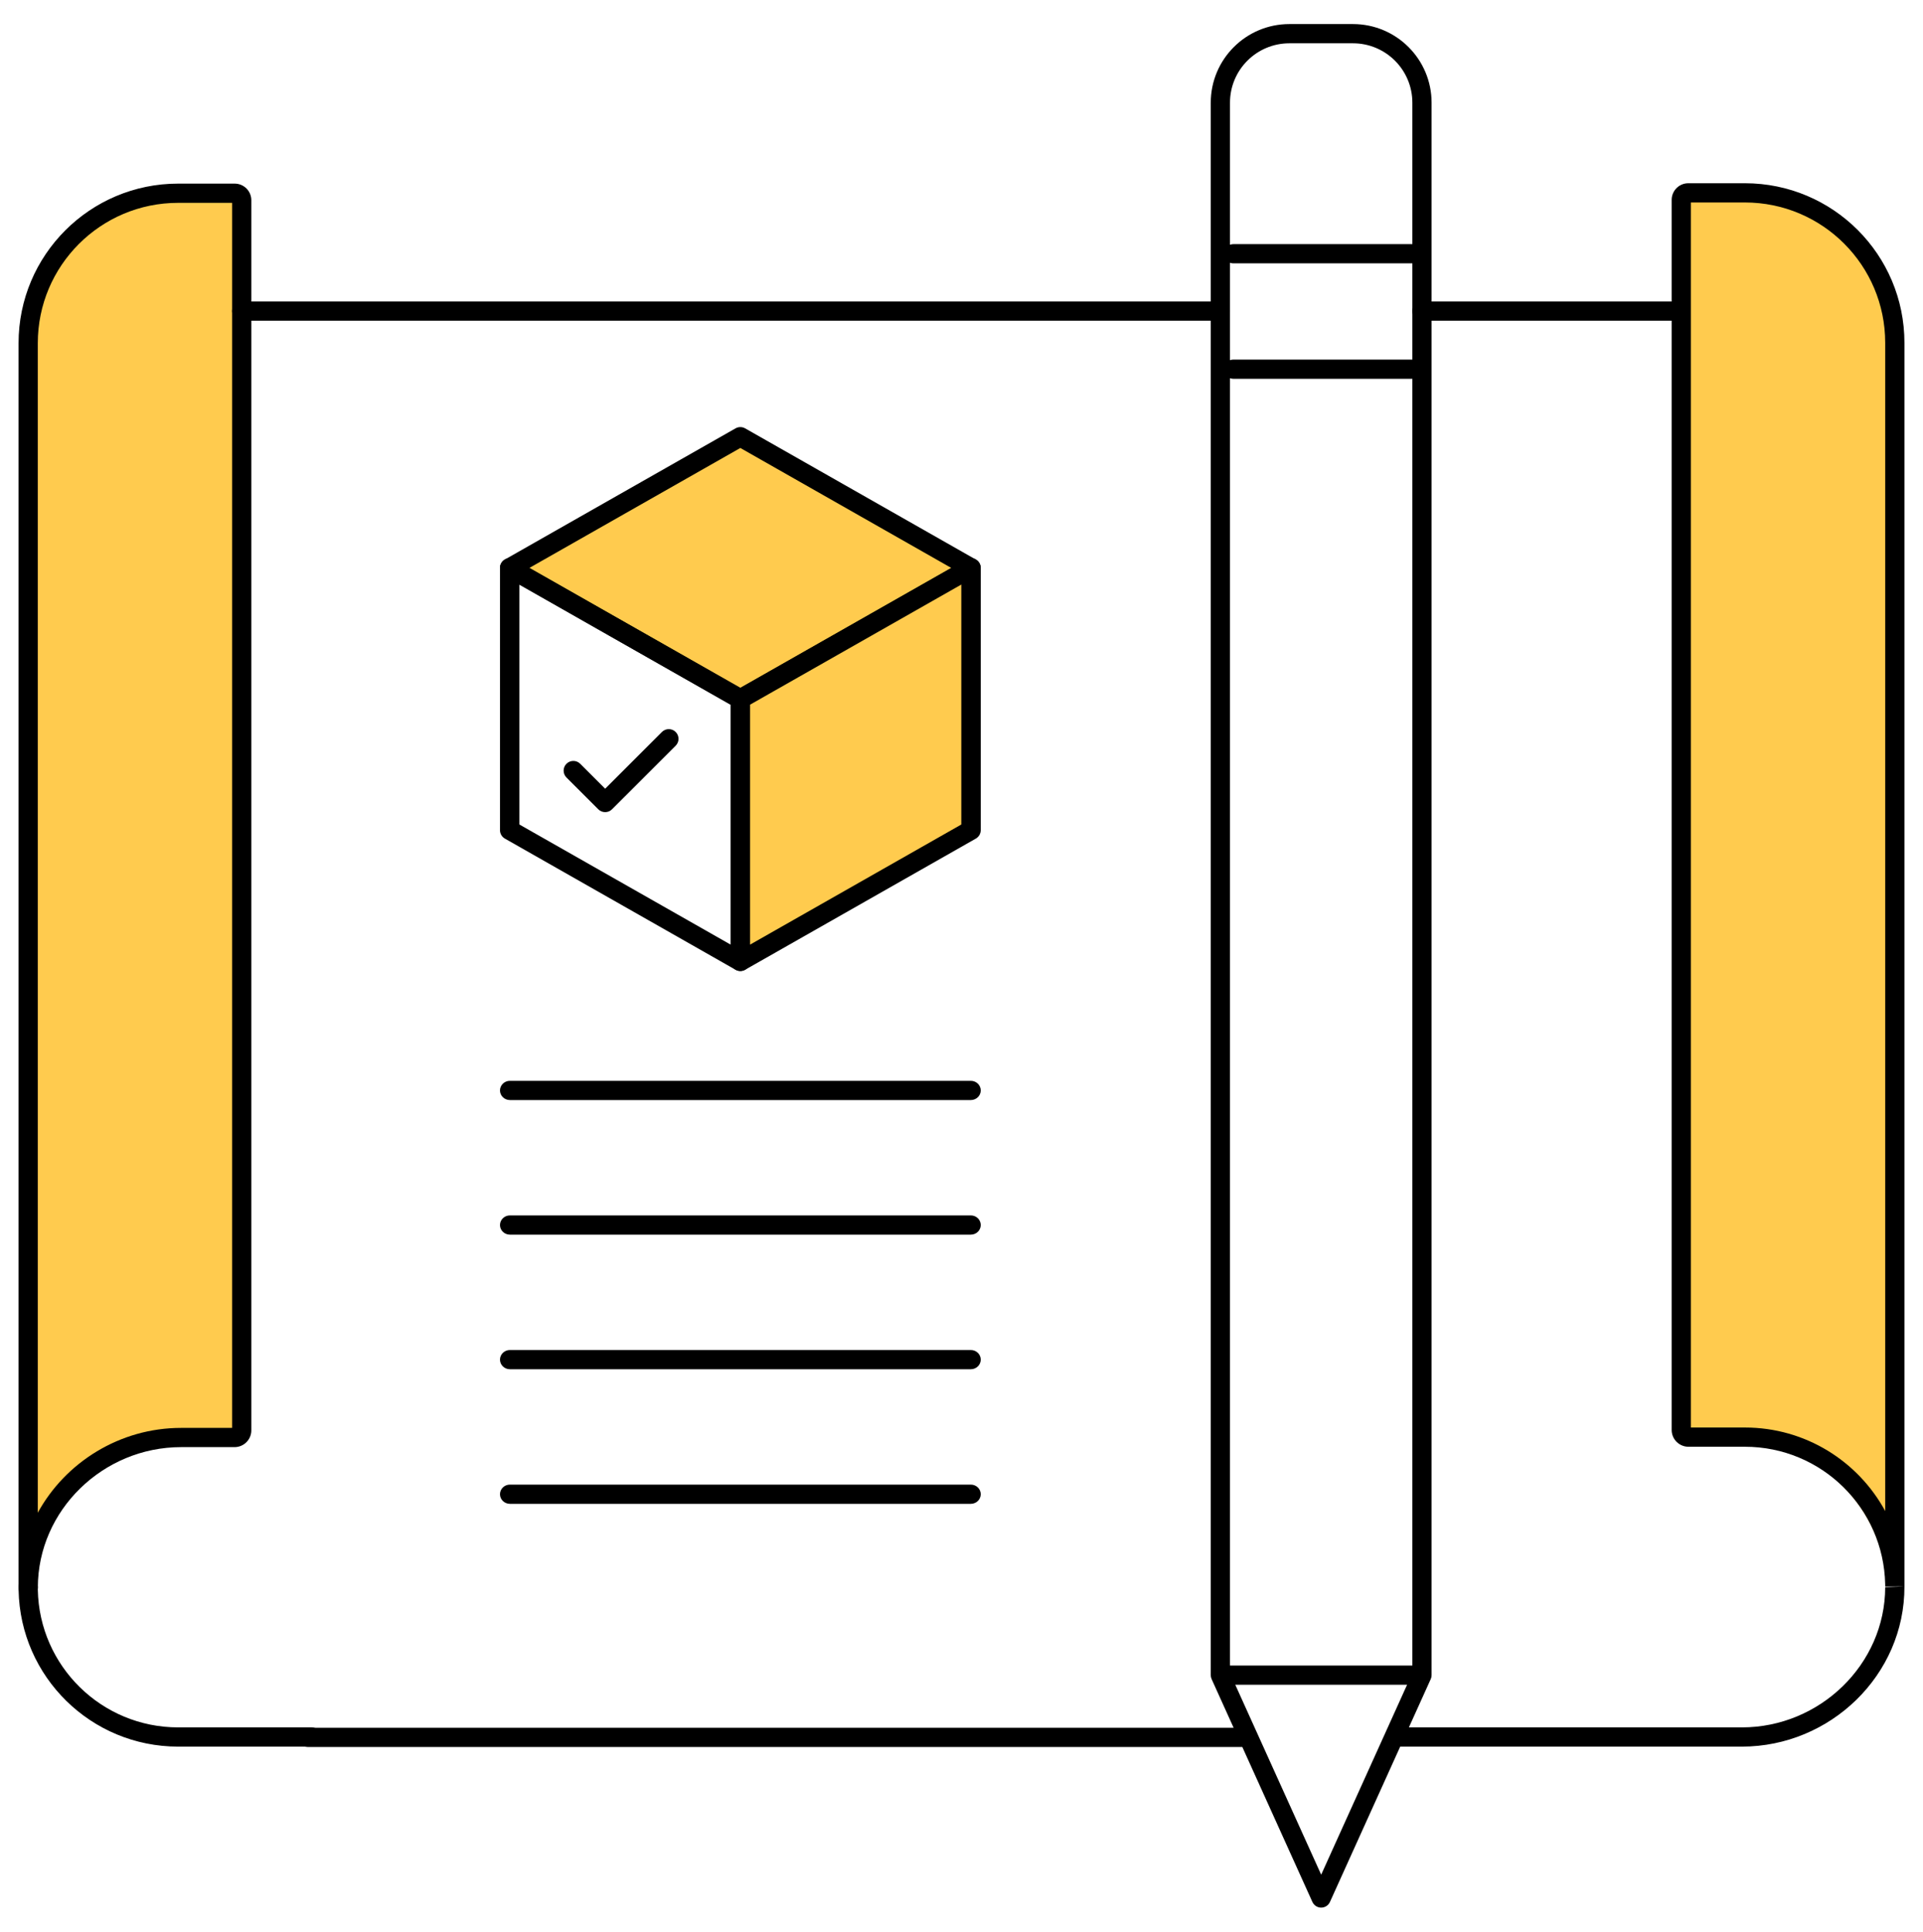
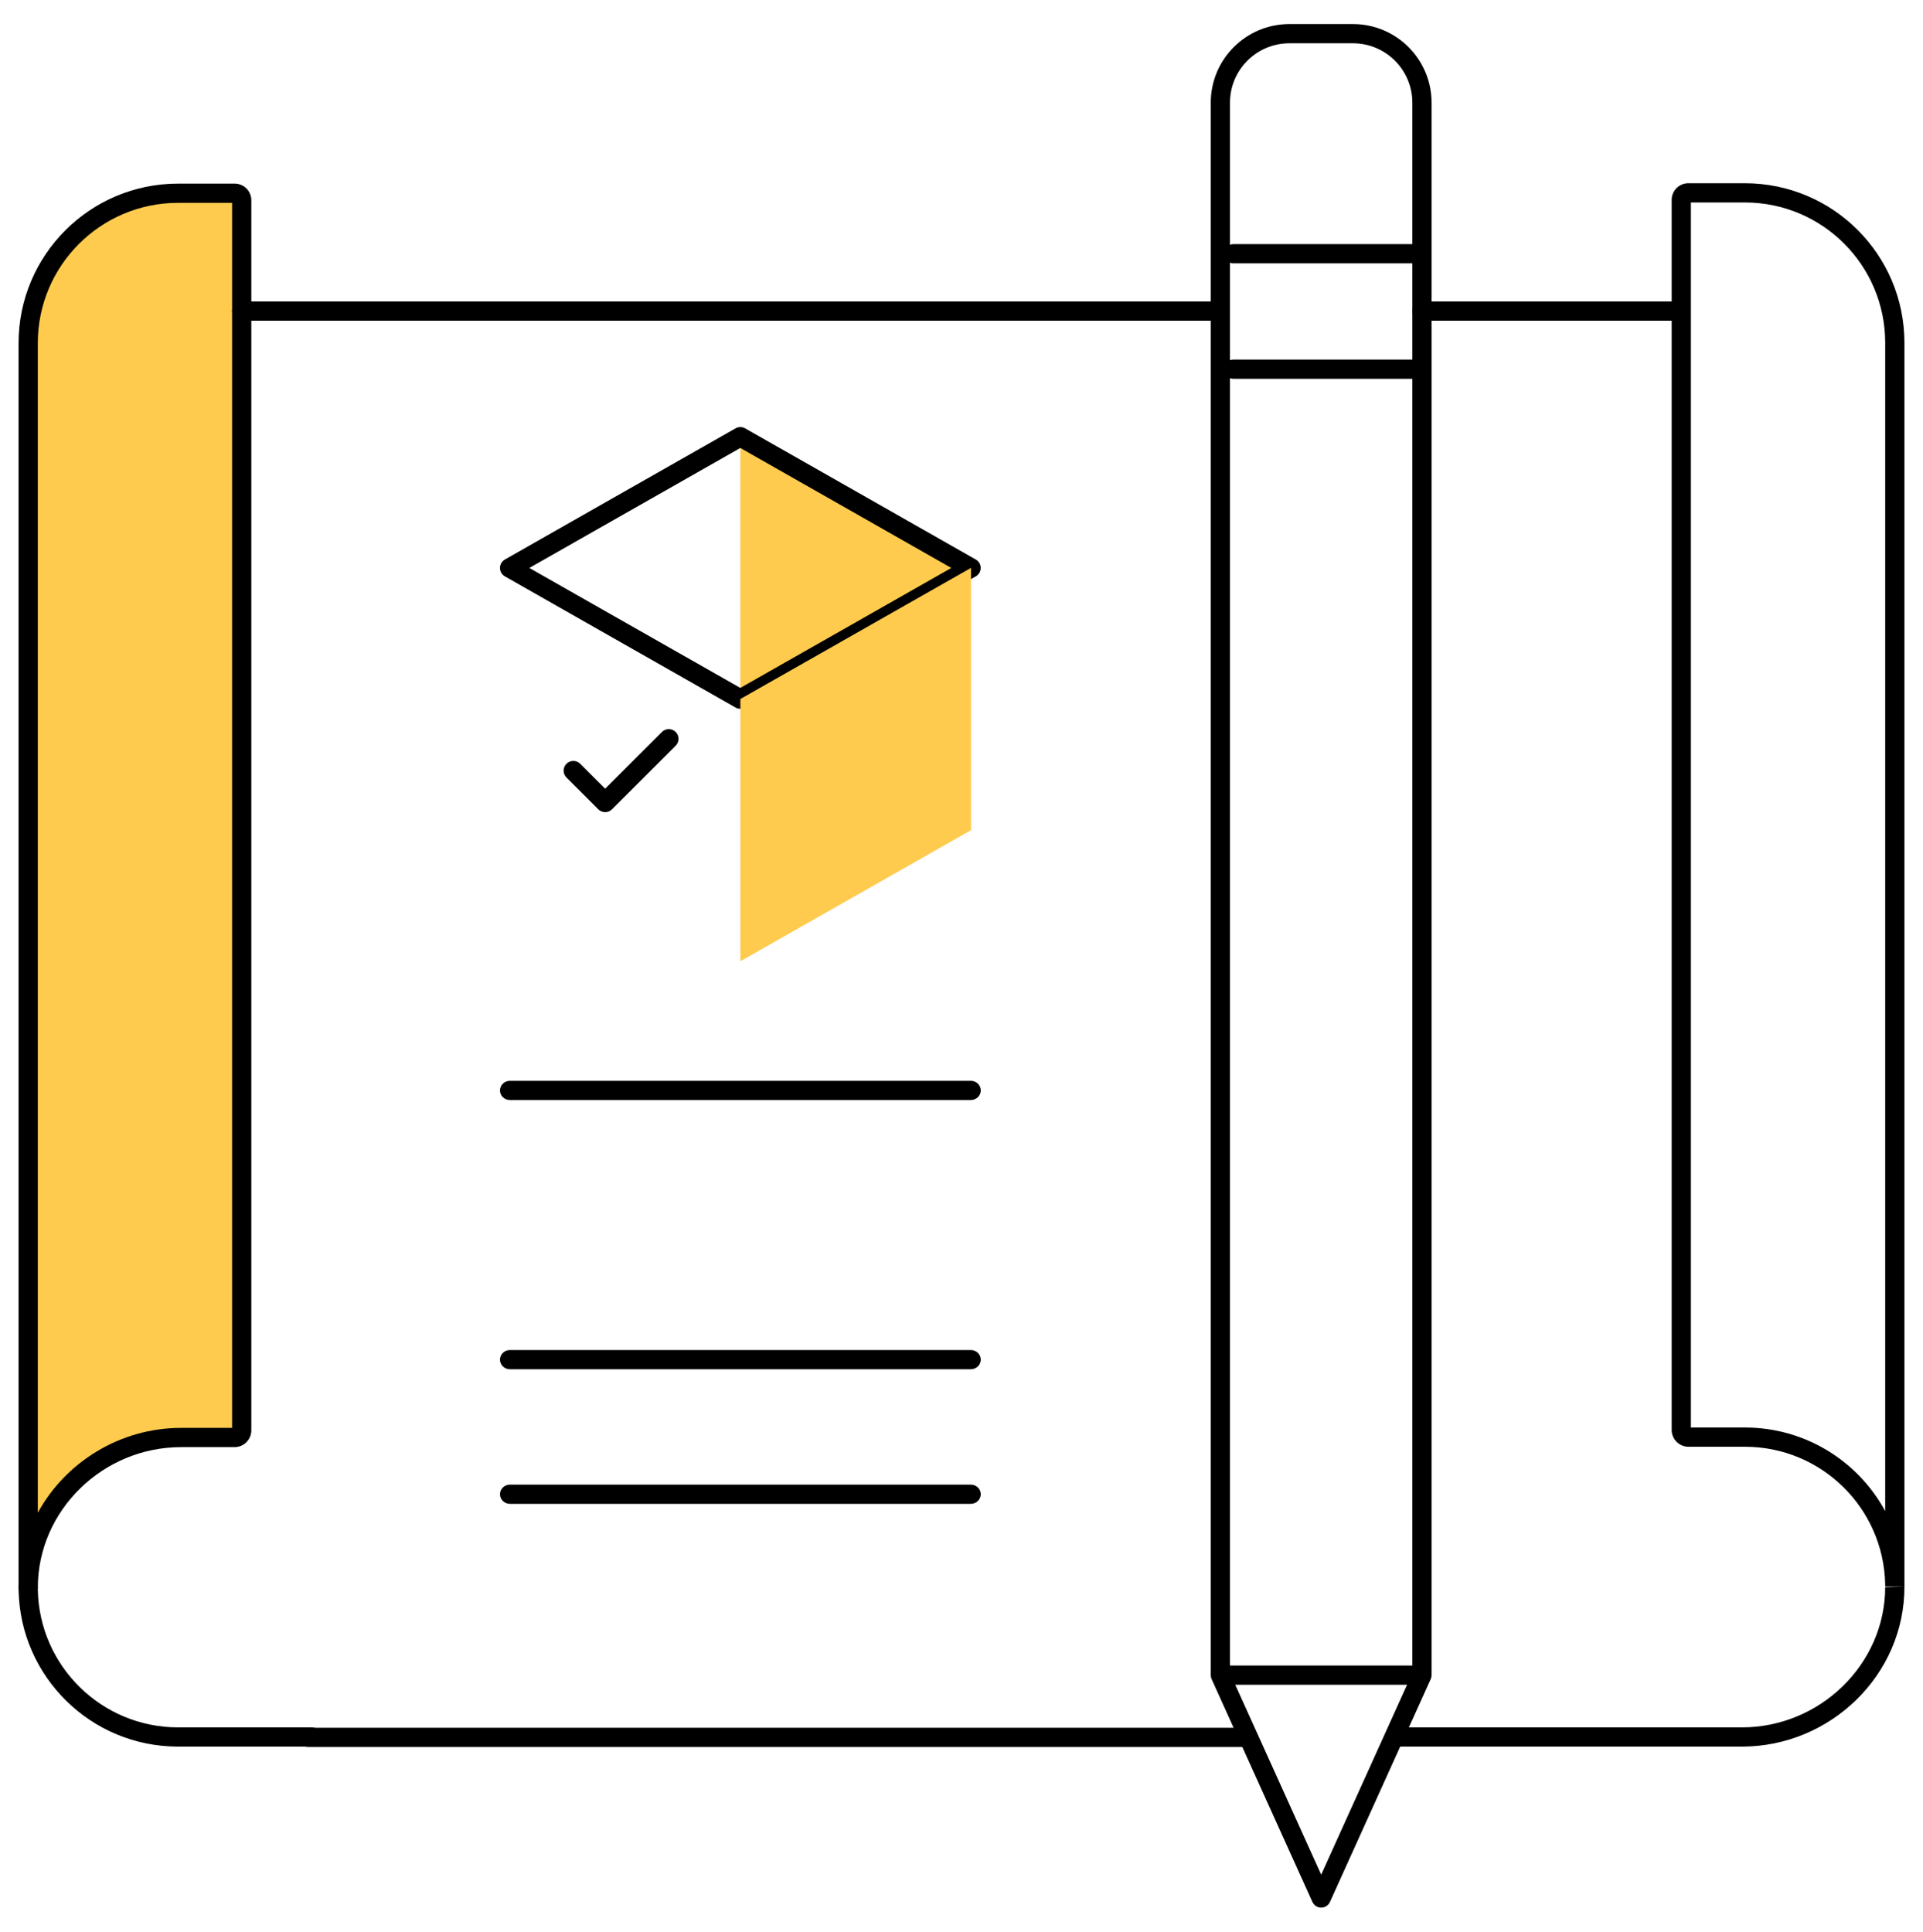
<svg xmlns="http://www.w3.org/2000/svg" width="200" height="201" viewBox="0 0 200 201" fill="none">
  <path d="M24.926 20.274C25.062 20.41 25.139 20.596 25.139 20.79V148.741C25.139 148.939 25.061 149.128 24.921 149.268C24.782 149.407 24.592 149.486 24.395 149.486H18.834C10.191 149.486 2.942 156.478 2.936 165.082L2.931 165.081V35.656C2.931 27.042 9.913 20.06 18.527 20.06H24.41C24.603 20.06 24.789 20.137 24.926 20.274Z" fill="#FFCB4E" />
-   <path d="M174.215 20.638C174.078 20.775 174.001 20.96 174.001 21.154V149.105C174.001 149.303 174.079 149.492 174.219 149.632C174.359 149.771 174.548 149.85 174.745 149.85H180.306C188.949 149.85 196.198 156.842 196.205 165.447L196.21 165.446V36.02C196.21 27.407 189.227 20.424 180.614 20.424H174.731C174.537 20.424 174.351 20.501 174.215 20.638Z" fill="#FFCB4E" />
  <path fill-rule="evenodd" clip-rule="evenodd" d="M175.861 21.06V148.486H181.473C187.777 148.486 193.26 152 196.069 157.176V35.656C196.069 27.595 189.535 21.06 181.473 21.06H175.861ZM198.069 165.018V35.656C198.069 26.49 190.639 19.06 181.473 19.06H175.59C174.635 19.06 173.861 19.834 173.861 20.79V31.358H147.891C147.339 31.358 146.891 31.806 146.891 32.358C146.891 32.91 147.339 33.358 147.891 33.358H173.861V148.741C173.861 149.204 174.044 149.648 174.372 149.975C174.699 150.302 175.142 150.486 175.605 150.486H181.473C189.439 150.486 195.915 156.867 196.067 164.797C196.068 164.873 196.069 164.95 196.069 165.026M196.069 165.092C196.057 173.117 189.277 179.677 181.165 179.677H145.354C144.802 179.677 144.354 180.125 144.354 180.677C144.354 181.23 144.802 181.677 145.354 181.677H181.165C190.359 181.677 198.099 174.227 198.069 165.018M24.139 32.358C24.139 31.806 24.587 31.358 25.139 31.358H126.924C127.477 31.358 127.924 31.806 127.924 32.358C127.924 32.91 127.477 33.358 126.924 33.358H25.139C24.587 33.358 24.139 32.91 24.139 32.358Z" fill="black" />
  <path fill-rule="evenodd" clip-rule="evenodd" d="M125.924 10.682C125.924 6.165 129.586 2.503 134.104 2.503H140.712C145.229 2.503 148.891 6.165 148.891 10.682V174.243C148.891 174.385 148.861 174.525 148.802 174.655L138.319 197.837C138.157 198.194 137.8 198.424 137.408 198.424C137.015 198.424 136.658 198.194 136.496 197.836L129.207 181.717H32.001C31.449 181.717 31.001 181.269 31.001 180.717C31.001 180.165 31.449 179.717 32.001 179.717H128.302L126.013 174.655C125.955 174.525 125.924 174.385 125.924 174.243V10.682ZM134.104 4.503C130.691 4.503 127.924 7.269 127.924 10.682V25.456C128.032 25.416 128.149 25.394 128.271 25.394H146.827C146.849 25.394 146.87 25.395 146.891 25.396V10.682C146.891 7.269 144.125 4.503 140.712 4.503H134.104ZM146.891 27.392C146.87 27.393 146.849 27.394 146.827 27.394H128.271C128.149 27.394 128.032 27.372 127.924 27.332V37.463C128.032 37.423 128.149 37.401 128.271 37.401H146.827C146.849 37.401 146.87 37.402 146.891 37.403V27.392ZM146.891 39.399C146.87 39.401 146.849 39.401 146.827 39.401H128.271C128.149 39.401 128.032 39.38 127.924 39.34V173.243H146.891V39.399ZM146.342 175.243H128.474L137.408 194.998L146.342 175.243ZM1.931 35.695C1.931 26.529 9.361 19.099 18.527 19.099H24.41C24.869 19.099 25.308 19.282 25.633 19.606C25.957 19.93 26.139 20.37 26.139 20.829V148.781C26.139 149.243 25.956 149.687 25.628 150.014C25.301 150.341 24.858 150.525 24.395 150.525H18.834C10.721 150.525 3.942 157.092 3.936 165.122C3.936 165.414 3.808 165.691 3.587 165.881C3.366 166.07 3.072 166.154 2.784 166.11L2.779 166.109C2.291 166.035 1.931 165.615 1.931 165.121V35.695ZM18.527 21.099C10.465 21.099 3.931 27.634 3.931 35.695V157.349C6.805 152.096 12.47 148.525 18.834 148.525H24.139V21.099H18.527Z" fill="black" />
  <path d="M52.001 113.424C52.001 112.872 52.463 112.424 53.033 112.424H100.969C101.539 112.424 102.001 112.872 102.001 113.424C102.001 113.977 101.539 114.424 100.969 114.424H53.033C52.463 114.424 52.001 113.977 52.001 113.424Z" fill="black" />
-   <path d="M52.001 127.424C52.001 126.872 52.463 126.424 53.033 126.424H100.969C101.539 126.424 102.001 126.872 102.001 127.424C102.001 127.977 101.539 128.424 100.969 128.424H53.033C52.463 128.424 52.001 127.977 52.001 127.424Z" fill="black" />
  <path d="M52.001 141.424C52.001 140.872 52.463 140.424 53.033 140.424H100.969C101.539 140.424 102.001 140.872 102.001 141.424C102.001 141.977 101.539 142.424 100.969 142.424H53.033C52.463 142.424 52.001 141.977 52.001 141.424Z" fill="black" />
  <path d="M52.001 155.424C52.001 154.872 52.463 154.424 53.033 154.424H100.969C101.539 154.424 102.001 154.872 102.001 155.424C102.001 155.977 101.539 156.424 100.969 156.424H53.033C52.463 156.424 52.001 155.977 52.001 155.424Z" fill="black" />
  <path fill-rule="evenodd" clip-rule="evenodd" d="M2.936 164.082C3.488 164.082 3.936 164.53 3.936 165.082C3.936 165.169 3.935 165.213 3.934 165.248C3.933 165.284 3.932 165.311 3.933 165.366L3.933 165.366C4.085 173.296 10.561 179.677 18.527 179.677H32.402C32.954 179.677 33.402 180.125 33.402 180.677C33.402 181.23 32.954 181.677 32.402 181.677H18.527C9.469 181.677 2.106 174.422 1.934 165.405C1.932 165.333 1.934 165.203 1.935 165.131C1.935 165.106 1.936 165.088 1.936 165.082C1.936 164.53 2.383 164.082 2.936 164.082Z" fill="black" />
  <path fill-rule="evenodd" clip-rule="evenodd" d="M70.272 76.137C70.667 76.532 70.667 77.171 70.272 77.566L63.654 84.18C63.259 84.575 62.619 84.575 62.224 84.18L58.915 80.873C58.52 80.479 58.52 79.839 58.915 79.445C59.31 79.05 59.95 79.05 60.344 79.445L62.939 82.038L68.843 76.137C69.237 75.743 69.877 75.743 70.272 76.137Z" fill="black" />
-   <path d="M100.984 59.075L76.997 72.716L53.01 59.075L76.997 45.434L100.984 59.075Z" fill="#FFCB4E" />
+   <path d="M100.984 59.075L76.997 72.716L76.997 45.434L100.984 59.075Z" fill="#FFCB4E" />
  <path fill-rule="evenodd" clip-rule="evenodd" d="M76.498 44.556C76.808 44.38 77.187 44.38 77.497 44.556L101.484 58.198C101.8 58.377 101.995 58.712 101.995 59.076C101.995 59.439 101.8 59.774 101.484 59.953L77.497 73.595C77.187 73.771 76.808 73.771 76.498 73.595L52.511 59.953C52.195 59.774 52 59.439 52 59.075C52 58.712 52.195 58.377 52.511 58.198L76.498 44.556ZM55.054 59.076L76.998 71.555L98.941 59.076L76.998 46.596L55.054 59.076Z" fill="black" />
-   <path fill-rule="evenodd" clip-rule="evenodd" d="M52.503 58.194C52.814 58.014 53.198 58.012 53.51 58.19L77.497 71.831C77.813 72.011 78.008 72.346 78.008 72.709L78.008 99.991C78.008 100.351 77.817 100.684 77.505 100.865C77.194 101.045 76.811 101.047 76.498 100.869L52.511 87.228C52.195 87.048 52 86.713 52 86.35L52 59.068C52 58.708 52.191 58.375 52.503 58.194ZM54.021 60.804V85.763L75.987 98.255L75.987 73.296L54.021 60.804Z" fill="black" />
  <path d="M100.989 59.068L77.002 72.709L77.002 99.991L100.989 86.35V59.068Z" fill="#FFCB4E" />
-   <path fill-rule="evenodd" clip-rule="evenodd" d="M101.498 58.194C101.809 58.375 102 58.708 102 59.068V86.35C102 86.713 101.805 87.048 101.49 87.228L77.503 100.869C77.19 101.047 76.806 101.045 76.495 100.865C76.184 100.684 75.992 100.351 75.992 99.991L75.992 72.709C75.992 72.346 76.187 72.011 76.503 71.831L100.49 58.19C100.803 58.012 101.187 58.014 101.498 58.194ZM78.013 73.296L78.013 98.255L99.979 85.763V60.804L78.013 73.296Z" fill="black" />
</svg>